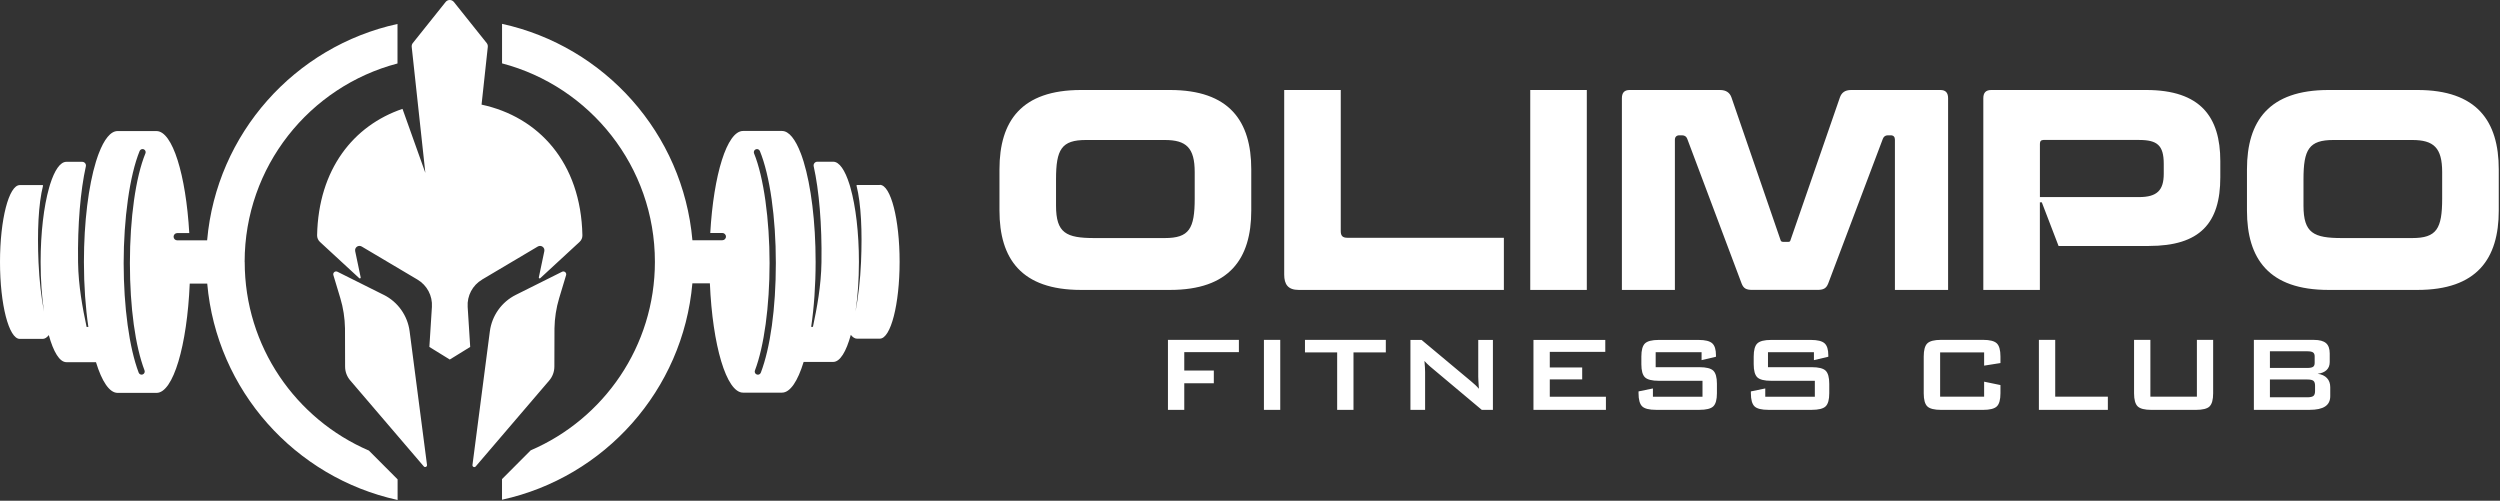
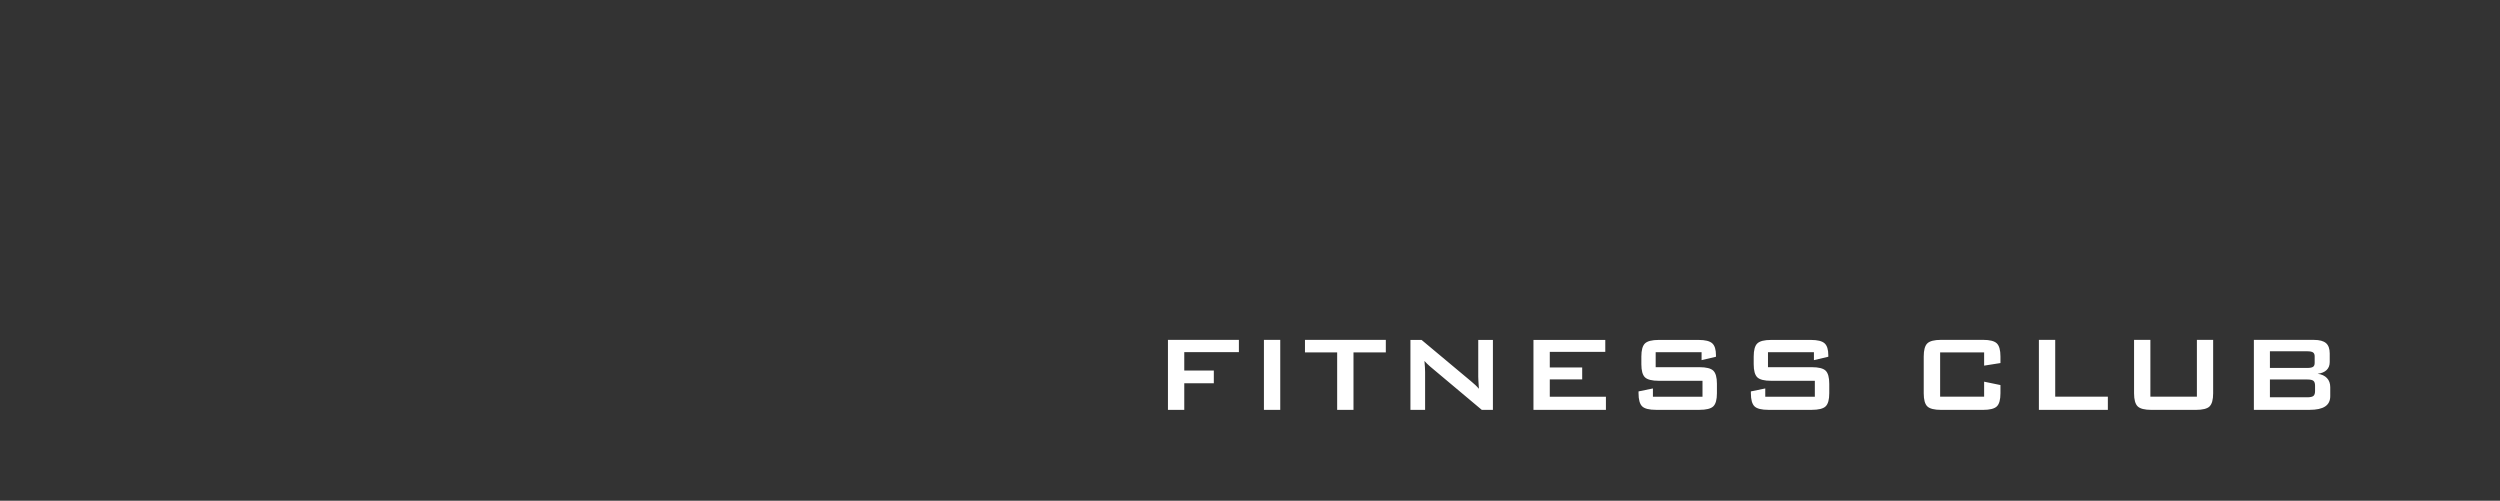
<svg xmlns="http://www.w3.org/2000/svg" width="709" height="142" viewBox="0 0 709 142" fill="none">
  <rect x="0" y="0" width="709" height="142" fill="#333333" stroke="none" />
-   <path d="M108.8 83.612L95.69 77.062C95.06 76.752 94.35 77.323 94.54 78.002L96.51 84.543C97.35 87.323 97.79 90.213 97.84 93.112L97.87 103.972C97.87 105.412 98.39 106.802 99.33 107.892L120.18 132.263C120.52 132.663 121.17 132.373 121.1 131.853L116.17 93.963C115.59 89.493 112.83 85.612 108.8 83.603V83.612ZM136.69 79.302L152.52 69.912C153.45 69.362 154.59 70.183 154.37 71.233L152.81 78.672C152.76 78.912 153.05 79.062 153.22 78.892L164.37 68.603C164.89 68.123 165.19 67.442 165.17 66.733C164.75 46.053 152.71 33.133 136.57 29.672L138.34 13.303C138.38 12.912 138.27 12.512 138.02 12.203L128.72 0.562C128.12 -0.188 126.98 -0.188 126.38 0.562L117.08 12.203C116.83 12.512 116.72 12.902 116.76 13.303L120.63 49.032L114.15 30.872C100.26 35.593 90.31 47.972 89.93 66.733C89.92 67.442 90.22 68.123 90.73 68.603L101.88 78.892C102.05 79.062 102.34 78.912 102.29 78.672L100.73 71.233C100.51 70.172 101.65 69.362 102.58 69.912L118.41 79.302C121.11 80.903 122.69 83.882 122.49 87.022L121.77 98.392L127.56 101.963L133.35 98.392L132.63 87.022C132.43 83.882 134.01 80.903 136.71 79.302H136.69ZM157.22 103.982L157.25 93.123C157.3 90.222 157.74 87.332 158.58 84.552L160.55 78.013C160.74 77.332 160.03 76.752 159.4 77.073L146.29 83.623C142.26 85.632 139.5 89.522 138.92 93.983L133.99 131.872C133.92 132.392 134.58 132.683 134.91 132.283L155.76 107.912C156.7 106.822 157.21 105.423 157.22 103.993V103.982ZM69.38 74.272C69.38 47.263 87.78 24.552 112.73 18.003V6.793C83.64 13.152 61.4 37.843 58.74 68.162H50.26C49.69 68.162 49.23 67.703 49.23 67.132C49.23 66.562 49.69 66.103 50.26 66.103H53.68C52.72 49.542 48.92 37.172 44.38 37.172H33.34C31.36 37.172 29.52 39.542 27.99 43.572C27.92 43.763 27.84 43.962 27.77 44.163C27.7 44.352 27.63 44.553 27.57 44.752C27.5 44.972 27.42 45.193 27.35 45.422C27.3 45.572 27.25 45.722 27.2 45.883C25.12 52.693 23.8 62.892 23.8 74.293C23.8 81.002 24.26 87.293 25.06 92.722H24.56C23.42 87.353 22.24 81.112 22.14 74.412C21.98 63.663 22.83 54.023 24.35 47.172C24.5 46.513 23.99 45.892 23.31 45.892H18.82C17.07 45.892 15.46 48.303 14.2 52.312C14.14 52.523 14.07 52.733 14.01 52.943C13.98 53.062 13.94 53.182 13.91 53.303C12.44 58.502 11.52 65.972 11.52 74.302C11.52 79.412 11.87 84.213 12.48 88.353C11.69 84.243 11.14 79.463 10.92 74.353C10.55 65.692 10.88 57.903 12.21 52.633C12.16 52.572 12.14 52.553 12.1 52.492H5.61C2.51 52.492 0 62.252 0 74.302C0 86.353 2.51 96.112 5.61 96.112H12.1C12.71 96.112 13.3 95.733 13.84 95.032C15.15 99.793 16.9 102.713 18.83 102.713H27.22C28.88 108.143 31.02 111.422 33.36 111.422H44.4C49.13 111.422 53.06 98.013 53.81 80.422H58.77C61.43 110.742 83.67 135.423 112.76 141.793V135.943L104.62 127.782C83.91 118.872 69.4 98.293 69.4 74.312L69.38 74.272ZM41.24 43.492C38.48 50.233 36.84 61.862 36.84 74.593C36.84 87.323 38.39 98.222 40.99 105.052C41.16 105.512 40.93 106.022 40.48 106.192C40.38 106.232 40.27 106.252 40.16 106.252C39.8 106.252 39.47 106.033 39.33 105.683C36.66 98.662 35.07 87.043 35.07 74.593C35.07 62.142 36.76 49.763 39.6 42.822C39.79 42.373 40.31 42.153 40.76 42.333C41.21 42.523 41.43 43.032 41.25 43.492H41.24ZM249.5 52.462H243.01C242.96 52.523 242.94 52.542 242.9 52.602C244.23 57.873 244.56 65.662 244.19 74.323C243.97 79.433 243.41 84.203 242.63 88.323C243.24 84.183 243.59 79.382 243.59 74.272C243.59 65.953 242.67 58.472 241.2 53.273C241.17 53.153 241.13 53.032 241.1 52.913C241.04 52.703 240.97 52.492 240.91 52.282C239.65 48.273 238.04 45.862 236.29 45.862H231.8C231.12 45.862 230.62 46.483 230.76 47.142C232.28 53.992 233.13 63.633 232.97 74.382C232.87 81.093 231.69 87.323 230.55 92.692H230.05C230.85 87.263 231.31 80.972 231.31 74.263C231.31 62.862 229.99 52.663 227.91 45.852C227.86 45.693 227.81 45.542 227.76 45.392C227.69 45.163 227.62 44.943 227.54 44.722C227.47 44.523 227.4 44.333 227.34 44.133C227.27 43.932 227.19 43.733 227.12 43.542C225.59 39.513 223.75 37.142 221.77 37.142H210.73C206.18 37.142 202.38 49.513 201.43 66.073H204.85C205.42 66.073 205.88 66.532 205.88 67.103C205.88 67.672 205.42 68.132 204.85 68.132H196.37C193.71 37.812 171.47 13.133 142.38 6.763V17.973C167.33 24.523 185.73 47.233 185.73 74.243C185.73 98.222 171.22 118.813 150.51 127.713L142.37 135.872V141.723C171.46 135.363 193.7 110.673 196.36 80.353H201.32C202.07 97.942 206 111.353 210.73 111.353H221.77C224.11 111.353 226.25 108.072 227.91 102.642H236.3C238.23 102.642 239.99 99.722 241.29 94.963C241.84 95.662 242.43 96.043 243.03 96.043H249.52C252.62 96.043 255.13 86.282 255.13 74.233C255.13 62.182 252.62 52.422 249.52 52.422L249.5 52.462ZM215.76 105.692C215.63 106.042 215.29 106.263 214.93 106.263C214.83 106.263 214.72 106.242 214.61 106.202C214.15 106.032 213.92 105.512 214.1 105.062C216.7 98.233 218.25 86.853 218.25 74.603C218.25 62.352 216.6 50.242 213.85 43.502C213.66 43.053 213.88 42.532 214.34 42.343C214.79 42.153 215.31 42.373 215.5 42.833C218.34 49.782 220.03 61.653 220.03 74.603C220.03 87.552 218.44 98.683 215.77 105.692H215.76Z" fill="white" />
  <path d="M335.859 99.863V105.083H344.239V108.703H335.859V116.233H331.229V96.393H351.349V99.863H335.859ZM358.449 116.233V96.393H363.079V116.233H358.449ZM383.849 99.943V116.233H379.219V99.943H370.089V96.393H393.019V99.943H383.849ZM420.229 116.233L405.619 103.973C405.269 103.663 404.959 103.383 404.699 103.133C404.439 102.883 404.189 102.623 403.969 102.363C404.029 102.973 404.079 103.553 404.109 104.103C404.139 104.643 404.159 105.123 404.159 105.523V116.243H399.999V96.403H403.159L417.159 108.103C417.639 108.493 418.059 108.853 418.419 109.203C418.779 109.543 419.119 109.903 419.419 110.263C419.339 109.153 419.289 108.363 419.269 107.893C419.239 107.433 419.229 107.073 419.229 106.823V96.403H423.389V116.243H420.229V116.233ZM455.439 112.503V116.243H434.889V96.403H455.259V99.783H439.519V104.213H448.709V107.593H439.519V112.513H455.439V112.503ZM481.949 104.133C483.889 104.133 485.209 104.463 485.889 105.123C486.569 105.783 486.919 107.023 486.919 108.823V111.543C486.919 113.343 486.579 114.573 485.889 115.243C485.209 115.903 483.889 116.233 481.949 116.233H469.659C467.709 116.233 466.399 115.903 465.719 115.243C465.039 114.583 464.689 113.343 464.689 111.543V111.003L468.769 110.163V112.513H482.829V107.993H470.429C468.499 107.993 467.189 107.663 466.509 107.003C465.829 106.343 465.489 105.103 465.489 103.303V101.103C465.489 99.303 465.829 98.063 466.509 97.403C467.189 96.743 468.489 96.403 470.429 96.403H481.719C483.589 96.403 484.879 96.723 485.589 97.363C486.299 98.003 486.649 99.133 486.649 100.763V101.173L482.569 102.133V99.883H469.549V104.143H481.949V104.133ZM513.809 104.133C515.759 104.133 517.069 104.463 517.749 105.123C518.429 105.783 518.779 107.023 518.779 108.823V111.543C518.779 113.343 518.439 114.573 517.749 115.243C517.069 115.903 515.749 116.233 513.809 116.233H501.519C499.569 116.233 498.259 115.903 497.579 115.243C496.899 114.583 496.549 113.343 496.549 111.543V111.003L500.629 110.163V112.513H514.689V107.993H502.289C500.359 107.993 499.049 107.663 498.369 107.003C497.689 106.343 497.349 105.103 497.349 103.303V101.103C497.349 99.303 497.689 98.063 498.369 97.403C499.049 96.743 500.349 96.403 502.289 96.403H513.579C515.449 96.403 516.739 96.723 517.449 97.363C518.159 98.003 518.509 99.133 518.509 100.763V101.173L514.429 102.133V99.883H501.399V104.143H513.799L513.809 104.133ZM567.329 109.193V111.543C567.329 113.353 566.989 114.593 566.299 115.253C565.619 115.913 564.309 116.243 562.389 116.243H550.509C548.579 116.243 547.269 115.913 546.589 115.253C545.909 114.593 545.569 113.363 545.569 111.543V101.083C545.569 99.283 545.909 98.043 546.589 97.383C547.269 96.723 548.569 96.383 550.509 96.383H562.389C564.309 96.383 565.609 96.713 566.299 97.383C566.979 98.043 567.329 99.283 567.329 101.083V102.963L562.699 103.693V99.943H550.219V112.503H562.699V108.243L567.329 109.203V109.193ZM578.229 116.233V96.393H582.859V112.503H597.789V116.243H578.229V116.233ZM626.649 115.253C625.969 115.913 624.669 116.243 622.729 116.243H610.159C608.239 116.243 606.939 115.913 606.249 115.253C605.569 114.593 605.219 113.363 605.219 111.543V96.393H609.849V112.503H623.039V96.393H627.649V111.543C627.649 113.353 627.309 114.593 626.629 115.253H626.649ZM660.859 109.813V112.343C660.859 113.653 660.379 114.633 659.409 115.273C658.439 115.913 656.979 116.233 655.009 116.233H639.199V96.393H656.249C657.819 96.393 658.949 96.703 659.659 97.313C660.359 97.923 660.709 98.903 660.709 100.243V102.663C660.709 103.613 660.419 104.373 659.829 104.943C659.239 105.513 658.389 105.863 657.289 106.003C658.429 106.153 659.309 106.563 659.929 107.223C660.549 107.883 660.859 108.753 660.859 109.813ZM656.439 101.053C656.439 100.543 656.289 100.173 655.979 99.953C655.669 99.733 655.119 99.623 654.309 99.623H643.749V104.353H654.309C655.109 104.353 655.669 104.243 655.979 104.033C656.289 103.823 656.439 103.453 656.439 102.923V101.043V101.053ZM656.549 109.383C656.549 108.723 656.399 108.263 656.089 108.003C655.779 107.743 655.189 107.623 654.309 107.623H643.749V112.673H654.309C655.189 112.673 655.779 112.543 656.089 112.283C656.399 112.023 656.549 111.553 656.549 110.893V109.393V109.383Z" fill="white" />
-   <path d="M331.809 82.223H306.579C289.679 82.223 283.449 73.423 283.449 59.713V48.033C283.449 34.323 289.679 25.523 306.579 25.523H331.809C348.629 25.523 354.859 34.323 354.859 48.033V59.713C354.859 73.423 348.629 82.223 331.809 82.223ZM338.819 48.813C338.819 41.883 336.409 39.703 330.329 39.703H307.979C301.049 39.703 299.489 42.353 299.489 50.843V58.323C299.489 66.113 302.369 67.513 310.389 67.513H330.329C337.259 67.513 338.819 64.863 338.819 56.303V48.823V48.813ZM368.329 82.223C365.289 82.223 364.199 80.663 364.199 77.863V25.533H380.239V65.563C380.239 66.813 380.709 67.433 382.109 67.433H426.499V82.233H368.329V82.223ZM433.979 82.223V25.533H450.019V82.223H433.979ZM537.399 82.223V39.623C537.399 38.843 537.009 38.373 536.229 38.373H535.369C534.669 38.373 534.199 38.763 533.969 39.383L518.469 80.423C517.919 81.823 517.069 82.213 515.429 82.213H496.969C495.259 82.213 494.479 81.823 493.929 80.423L478.509 39.383C478.279 38.763 477.809 38.373 477.029 38.373H476.249C475.469 38.373 474.999 38.843 474.999 39.623V82.223H459.969V27.863C459.969 26.303 460.669 25.523 462.149 25.523H487.769C489.559 25.523 490.569 26.303 491.039 27.623L504.979 68.123C505.059 68.433 505.289 68.593 505.759 68.593H507.159C507.549 68.593 507.709 68.433 507.779 68.123L521.799 27.623C522.269 26.303 523.199 25.523 524.989 25.523H550.299C551.779 25.523 552.479 26.303 552.479 27.863V82.223H537.369H537.399ZM609.429 69.763H583.809L579.059 57.383H578.509V82.223H562.469V27.863C562.469 26.303 563.169 25.523 564.729 25.523H608.649C624.069 25.523 629.679 33.153 629.679 45.693V50.283C629.679 63.293 623.919 69.753 609.429 69.753V69.763ZM613.639 46.473C613.639 41.173 611.769 39.693 606.629 39.693H579.529C578.829 39.693 578.519 40.083 578.519 40.783V55.893H606.629C611.769 55.893 613.639 53.943 613.639 49.273V46.473ZM685.599 82.223H660.369C643.469 82.223 637.239 73.423 637.239 59.713V48.033C637.239 34.323 643.469 25.523 660.369 25.523H685.599C702.419 25.523 708.649 34.323 708.649 48.033V59.713C708.649 73.423 702.419 82.223 685.599 82.223ZM692.599 48.813C692.599 41.883 690.189 39.703 684.109 39.703H661.759C654.829 39.703 653.269 42.353 653.269 50.843V58.323C653.269 66.113 656.149 67.513 664.169 67.513H684.109C691.039 67.513 692.599 64.863 692.599 56.303V48.823V48.813Z" fill="white" />
</svg>